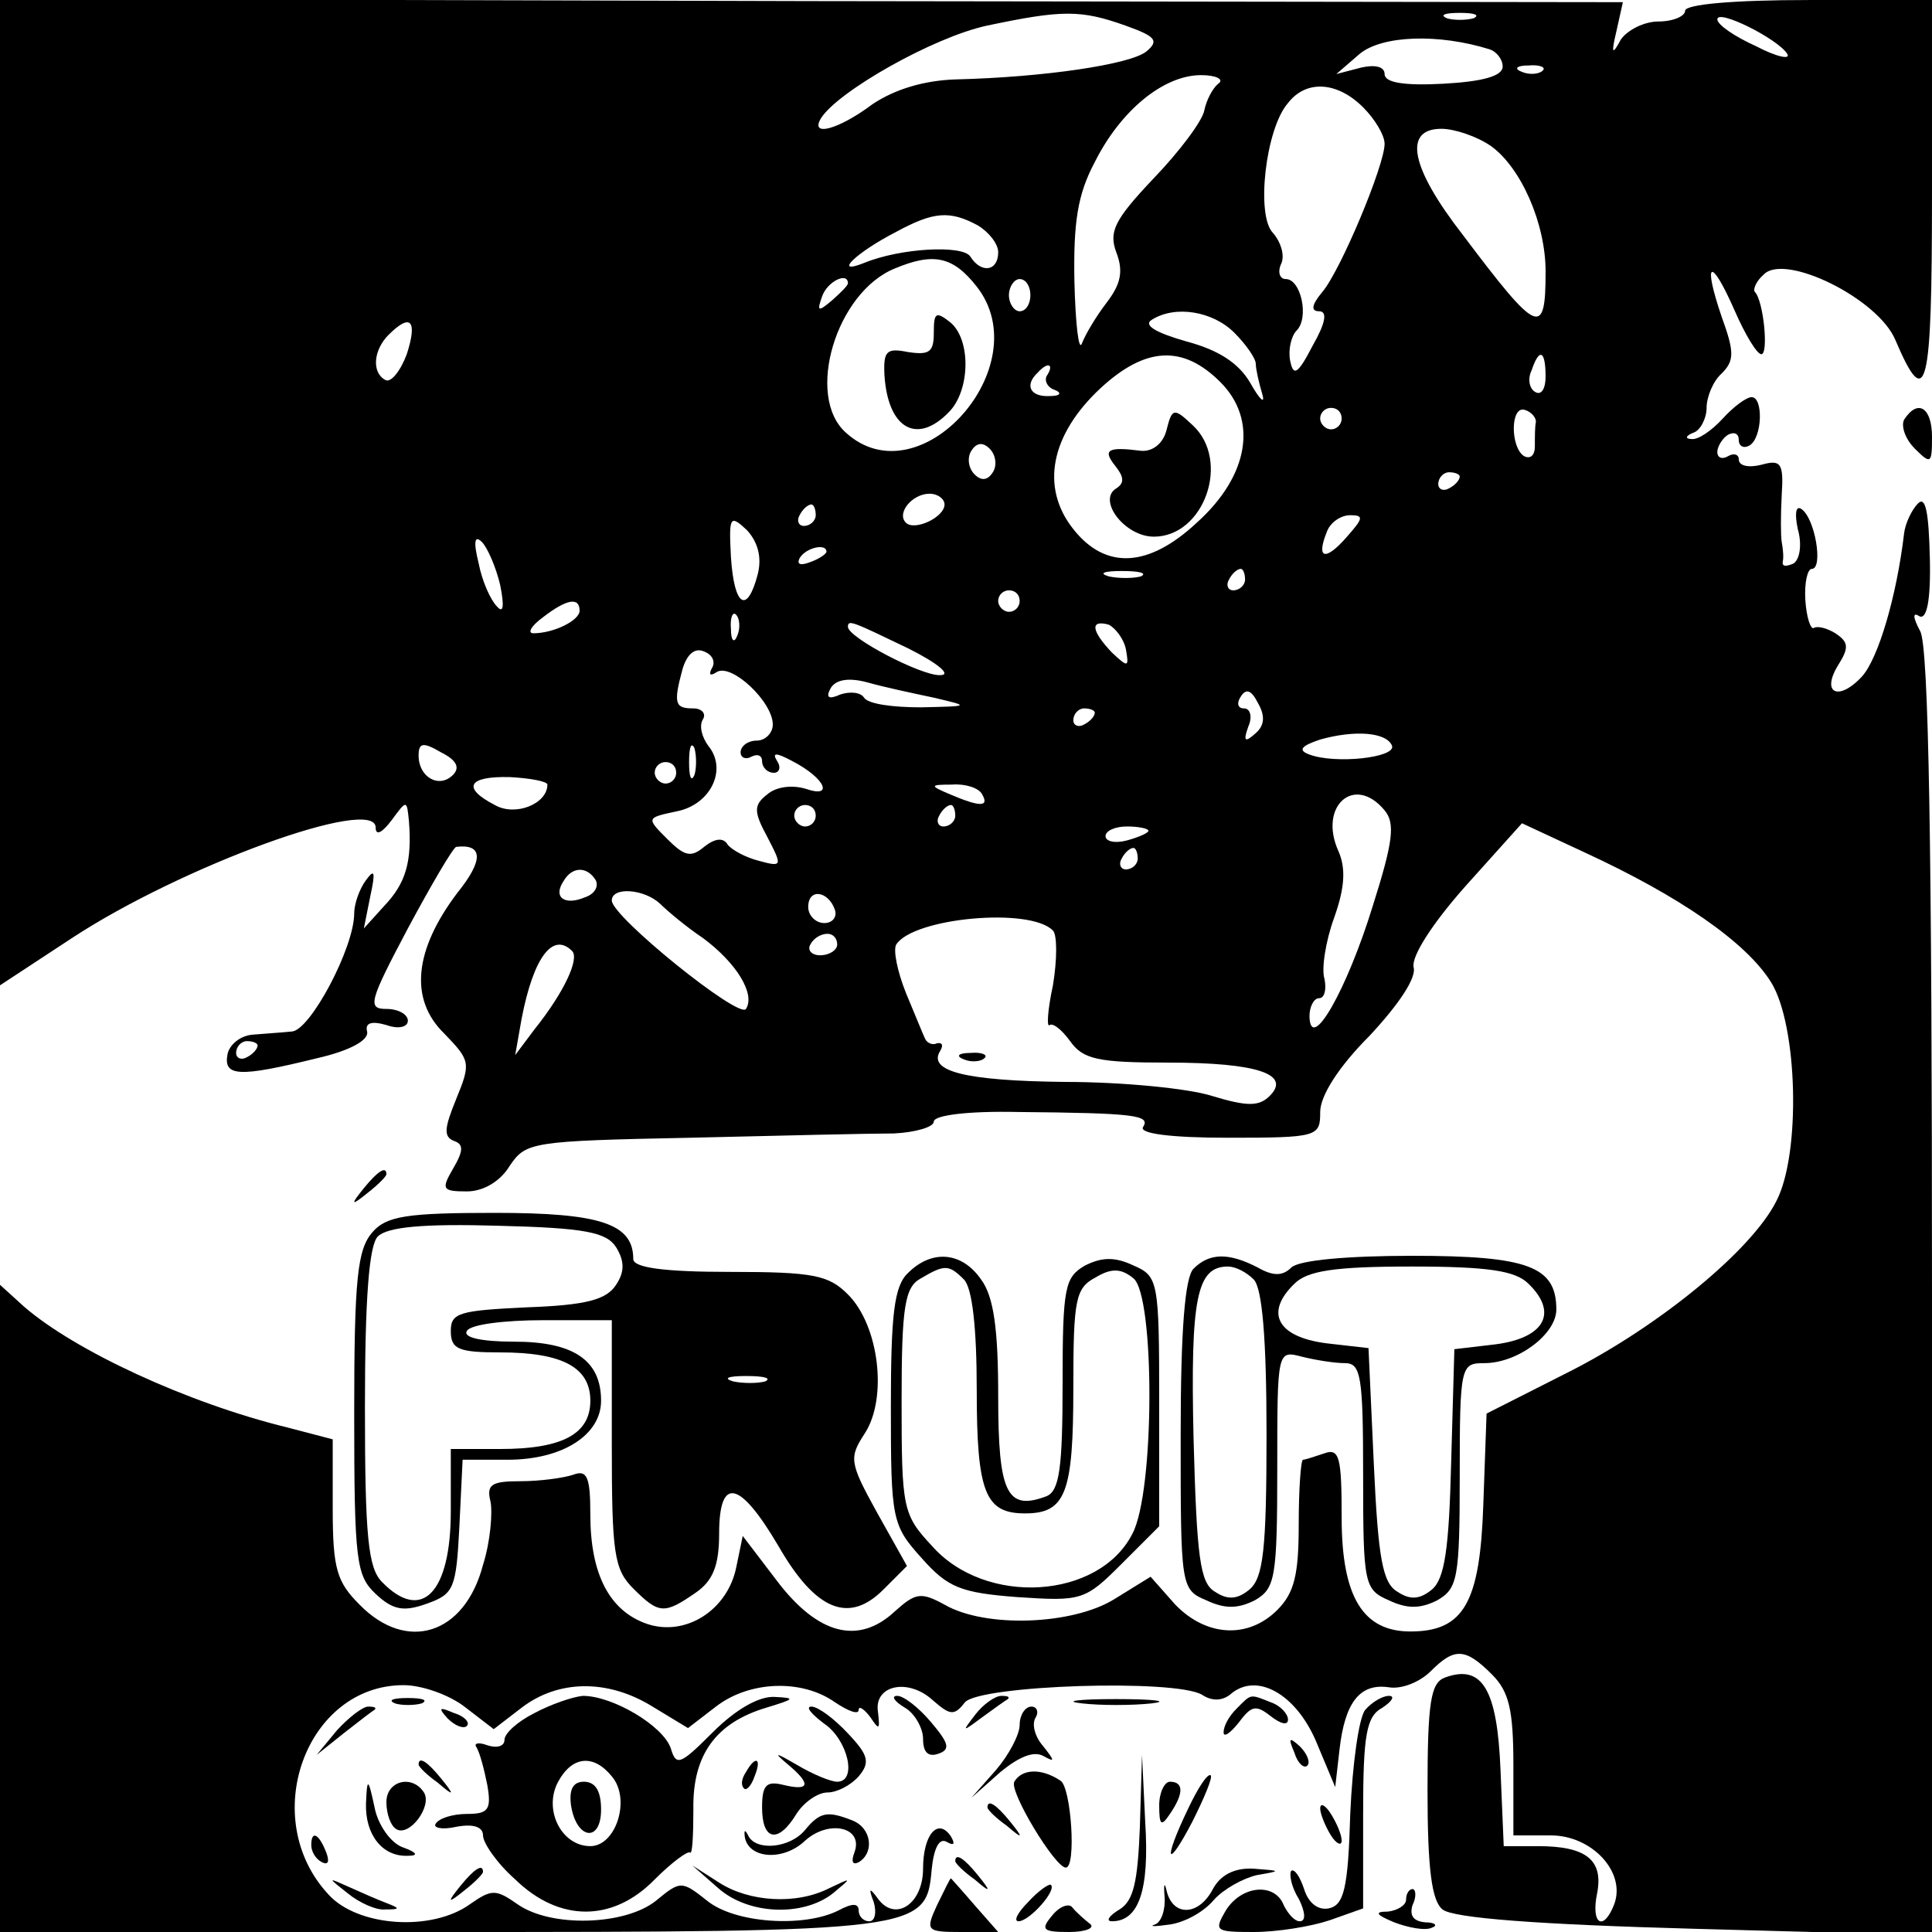
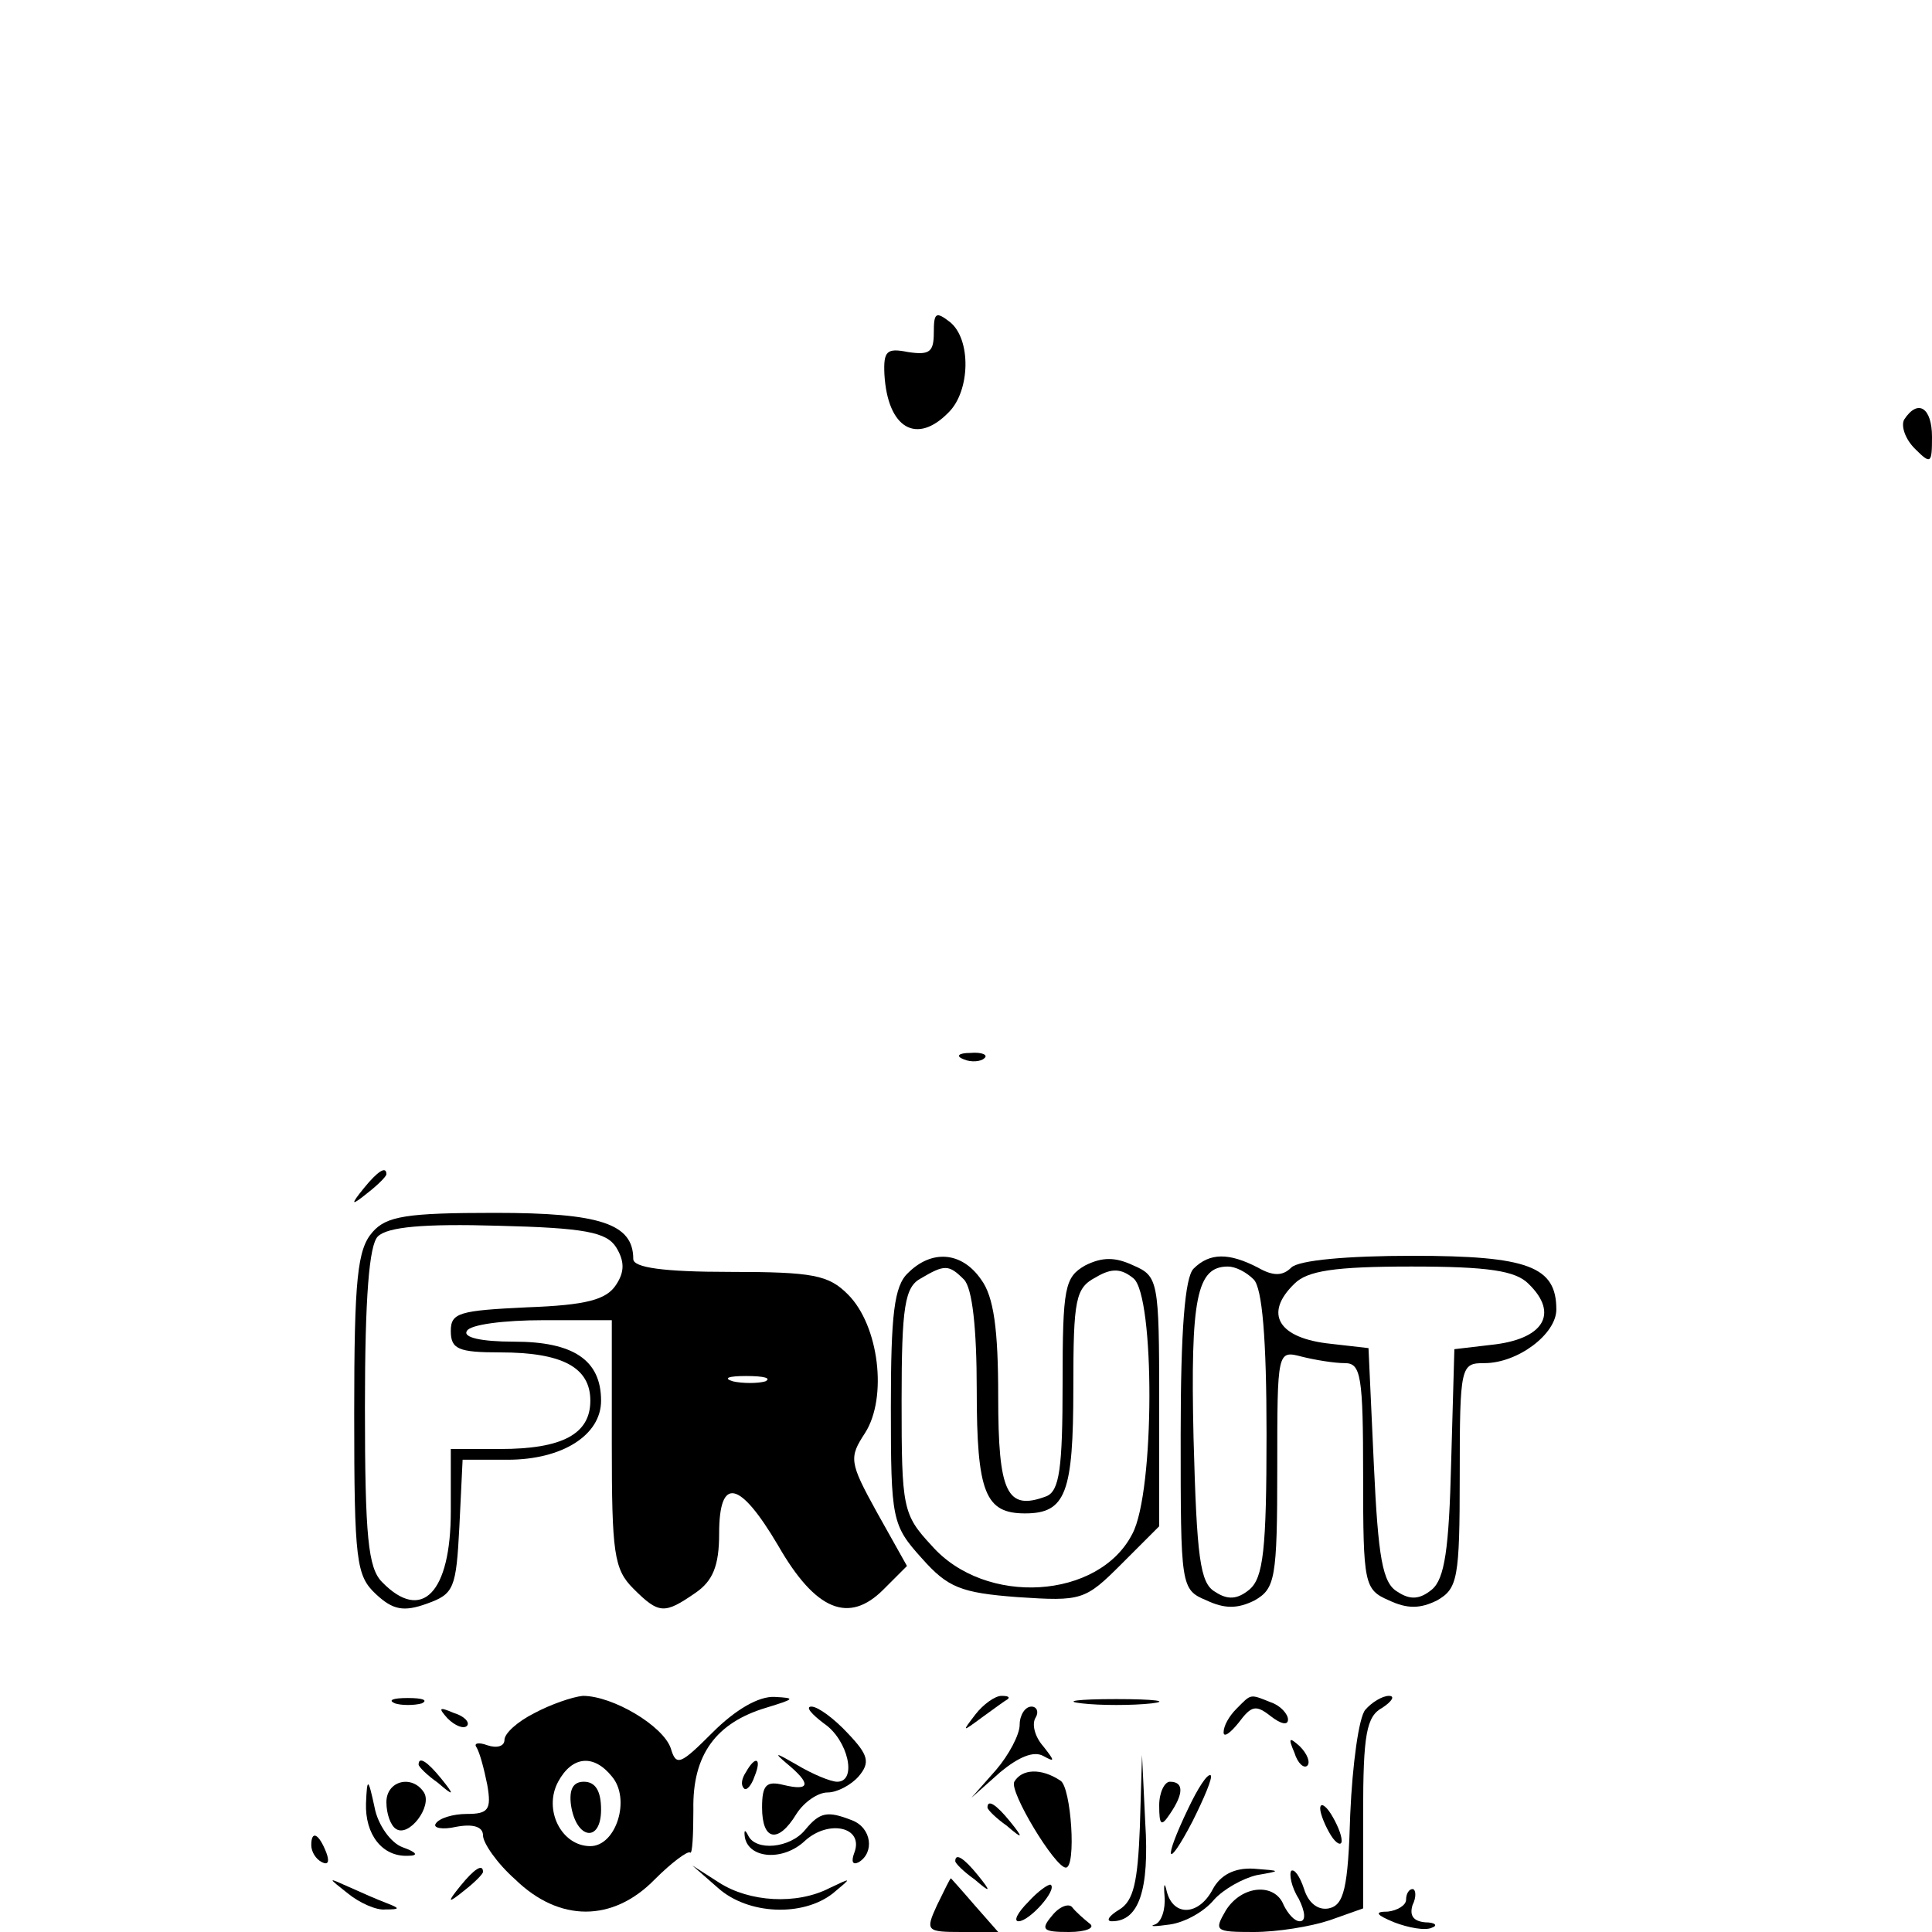
<svg xmlns="http://www.w3.org/2000/svg" version="1.0" width="180pt" height="180pt" viewBox="0 0 180 180" preserveAspectRatio="xMidYMid meet">
  <g transform="translate(0,180) scale(0.1,-0.1)" fill="#000000" stroke="none">
-     <path d="M0 1341 l0 -459 67 44 c102 67 283 133 283 103 0 -8 6 -5 15 7 14 19 14 19 16 -1 3 -38 -3 -58 -23 -79 l-19 -21 6 30 c5 23 4 26 -4 15 -6 -8 -11 -22 -11 -31 0 -32 -41 -109 -58 -110 -9 -1 -26 -2 -37 -3 -11 -1 -21 -9 -23 -18 -4 -21 10 -22 83 -4 31 7 49 17 47 25 -2 8 4 10 18 6 11 -4 20 -2 20 4 0 6 -9 11 -20 11 -18 0 -16 7 20 75 22 41 42 75 45 76 25 3 26 -12 1 -43 -40 -53 -45 -99 -12 -131 24 -25 25 -27 11 -61 -11 -27 -12 -35 -2 -39 9 -3 9 -9 -1 -26 -11 -19 -10 -21 13 -21 15 0 31 9 40 24 15 22 20 23 168 26 83 2 169 4 190 4 20 1 37 6 37 11 0 6 32 10 78 9 110 -1 124 -3 117 -14 -4 -6 25 -10 79 -10 84 0 86 1 86 24 0 15 17 42 46 71 27 29 44 54 41 64 -2 10 17 40 48 75 l53 59 58 -27 c89 -41 151 -84 174 -121 25 -40 28 -160 5 -204 -23 -46 -110 -117 -193 -159 l-77 -39 -3 -84 c-3 -92 -18 -119 -68 -119 -44 0 -64 32 -64 106 0 56 -2 65 -16 60 -9 -3 -18 -6 -20 -6 -2 0 -4 -27 -4 -60 0 -47 -4 -64 -20 -80 -27 -27 -66 -25 -95 5 l-23 26 -34 -21 c-39 -24 -120 -27 -158 -5 -22 12 -27 11 -46 -6 -34 -32 -72 -22 -110 28 l-32 42 -6 -29 c-8 -40 -47 -65 -83 -53 -35 12 -53 46 -53 102 0 35 -3 42 -16 37 -9 -3 -31 -6 -49 -6 -27 0 -32 -3 -28 -19 2 -10 0 -37 -7 -59 -17 -65 -71 -82 -115 -37 -21 21 -25 33 -25 89 l0 65 -42 11 c-94 23 -199 72 -246 113 l-22 20 0 -301 0 -302 408 0 c450 0 455 1 460 58 2 20 7 30 14 26 7 -4 8 -2 4 5 -12 18 -26 2 -26 -30 0 -33 -26 -50 -42 -28 -8 11 -9 10 -4 -3 3 -10 1 -18 -4 -18 -6 0 -10 5 -10 10 0 7 -6 7 -19 0 -32 -16 -96 -12 -122 9 -24 19 -25 19 -48 0 -29 -23 -98 -25 -129 -3 -20 14 -24 14 -44 0 -36 -26 -105 -21 -132 9 -66 71 -21 195 70 195 17 0 43 -9 58 -21 l26 -20 26 20 c34 26 80 27 122 1 l33 -20 26 20 c31 24 80 26 111 4 12 -8 22 -12 22 -7 0 4 5 1 11 -7 8 -12 9 -12 7 5 -4 25 28 32 51 11 16 -14 20 -15 30 -2 14 16 196 22 221 7 9 -6 19 -6 27 1 24 20 60 0 79 -44 l18 -43 4 35 c5 44 19 62 46 58 12 -2 29 5 39 15 22 22 32 22 57 -3 16 -16 20 -33 20 -85 l0 -65 35 0 c38 0 70 -34 59 -64 -10 -26 -22 -19 -16 10 6 31 -10 44 -55 44 l-32 0 -3 71 c-3 75 -17 99 -52 86 -13 -5 -16 -23 -16 -105 0 -74 4 -103 14 -111 10 -8 88 -14 235 -18 l221 -6 0 597 c0 415 -3 604 -11 618 -7 13 -7 18 -1 14 7 -4 11 14 10 54 -1 43 -4 58 -11 51 -6 -6 -12 -19 -13 -28 -7 -59 -24 -116 -39 -133 -22 -24 -39 -16 -22 11 10 16 9 21 -3 29 -8 5 -17 7 -20 5 -3 -2 -7 10 -8 26 -1 16 2 29 6 29 11 0 3 48 -10 56 -5 3 -6 -5 -3 -19 4 -14 2 -28 -4 -32 -7 -3 -11 -3 -10 2 1 4 0 13 -1 18 -1 6 -1 25 0 44 2 30 -1 33 -19 28 -12 -3 -21 -1 -21 5 0 5 -5 6 -10 3 -5 -3 -10 -2 -10 4 0 5 5 13 10 16 6 3 10 1 10 -5 0 -6 5 -8 10 -5 12 7 13 45 2 45 -5 0 -17 -9 -27 -20 -10 -11 -23 -20 -29 -19 -6 0 -6 3 2 6 6 2 12 13 12 23 0 10 6 25 14 32 12 12 12 20 0 53 -18 53 -10 56 12 6 10 -23 21 -41 25 -41 7 0 2 50 -6 58 -2 2 1 10 8 16 19 21 107 -22 123 -61 29 -68 34 -47 34 136 l0 181 -115 0 c-70 0 -115 -4 -115 -10 0 -5 -11 -10 -25 -10 -13 0 -29 -8 -35 -17 -8 -15 -9 -13 -4 8 l6 27 -756 1 -756 2 0 -460z m1049 435 c28 -10 31 -14 19 -24 -15 -12 -95 -24 -178 -26 -29 -1 -56 -9 -77 -23 -32 -24 -59 -31 -48 -13 16 25 104 75 154 86 71 15 88 15 130 0z m324 7 c-7 -2 -19 -2 -25 0 -7 3 -2 5 12 5 14 0 19 -2 13 -5z m292 -33 c4 -6 -10 -3 -29 7 -20 9 -36 20 -36 25 0 10 56 -18 65 -32z m-277 4 c6 -2 12 -9 12 -16 0 -9 -19 -14 -55 -16 -37 -2 -55 1 -55 9 0 7 -9 9 -22 6 l-23 -6 22 19 c21 17 73 19 121 4z m49 -20 c-3 -3 -12 -4 -19 -1 -8 3 -5 6 6 6 11 1 17 -2 13 -5z m-302 -12 c-5 -4 -11 -15 -13 -25 -2 -10 -23 -38 -47 -63 -37 -39 -42 -50 -35 -69 7 -18 4 -30 -9 -47 -10 -13 -20 -30 -23 -38 -3 -8 -6 18 -7 58 -1 55 3 81 19 111 24 48 64 81 99 81 14 0 22 -4 16 -8z m135 -22 c11 -11 20 -26 20 -34 0 -20 -41 -118 -58 -138 -10 -12 -11 -18 -3 -18 8 0 6 -11 -6 -32 -14 -27 -18 -29 -21 -14 -2 10 1 23 6 28 12 12 4 48 -10 48 -6 0 -8 7 -4 15 3 8 -1 20 -8 28 -16 16 -7 97 14 121 17 22 46 20 70 -4z m119 -36 c28 -20 51 -72 51 -117 0 -62 -7 -59 -77 34 -49 63 -56 99 -20 99 12 0 33 -7 46 -16z m-478 -74 c10 -6 19 -17 19 -25 0 -18 -16 -20 -26 -4 -7 11 -65 8 -99 -6 -30 -12 -7 10 30 29 35 19 50 20 76 6z m-1 -57 c58 -74 -53 -199 -122 -136 -38 34 -9 131 46 153 36 15 54 11 76 -17z m-120 3 c0 -2 -7 -9 -15 -16 -13 -11 -14 -10 -9 4 5 14 24 23 24 12z m170 -11 c0 -8 -4 -15 -10 -15 -5 0 -10 7 -10 15 0 8 5 15 10 15 6 0 10 -7 10 -15z m190 -35 c11 -11 20 -24 20 -29 0 -5 3 -18 6 -28 3 -10 -2 -6 -11 10 -11 19 -30 31 -60 39 -28 8 -40 15 -32 20 22 14 57 8 77 -12z m-771 -20 c-6 -16 -15 -27 -20 -24 -13 7 -11 28 3 42 21 21 27 13 17 -18z m758 -26 c35 -35 27 -87 -22 -131 -45 -42 -85 -44 -115 -6 -31 39 -21 88 25 131 42 39 77 41 112 6z m303 5 c0 -11 -4 -18 -10 -14 -5 3 -7 12 -3 20 7 21 13 19 13 -6z m-464 2 c-4 -5 0 -12 6 -14 8 -3 6 -6 -4 -6 -18 -1 -24 10 -11 22 9 10 15 8 9 -2z m274 -41 c0 -5 -4 -10 -10 -10 -5 0 -10 5 -10 10 0 6 5 10 10 10 6 0 10 -4 10 -10z m181 -3 c-1 -4 -1 -14 -1 -23 0 -8 -4 -12 -10 -9 -13 8 -13 48 1 43 6 -2 10 -7 10 -11z m-506 -47 c-5 -8 -11 -8 -17 -2 -6 6 -7 16 -3 22 5 8 11 8 17 2 6 -6 7 -16 3 -22z m435 -4 c0 -3 -4 -8 -10 -11 -5 -3 -10 -1 -10 4 0 6 5 11 10 11 6 0 10 -2 10 -4z m-480 -26 c0 -12 -28 -25 -36 -17 -9 9 6 27 22 27 8 0 14 -5 14 -10z m-120 -10 c0 -5 -5 -10 -11 -10 -5 0 -7 5 -4 10 3 6 8 10 11 10 2 0 4 -4 4 -10z m-54 -55 c-10 -38 -22 -30 -25 16 -2 38 -1 40 15 25 10 -11 14 -25 10 -41z m549 35 c-20 -23 -29 -21 -19 4 3 9 13 16 22 16 13 0 12 -3 -3 -20z m-789 -45 c4 -20 3 -27 -3 -20 -6 6 -14 24 -17 40 -5 20 -4 27 3 20 5 -5 13 -23 17 -40z m304 31 c0 -2 -7 -7 -16 -10 -8 -3 -12 -2 -9 4 6 10 25 14 25 6z m293 -23 c-7 -2 -21 -2 -30 0 -10 3 -4 5 12 5 17 0 24 -2 18 -5z m97 -3 c0 -5 -5 -10 -11 -10 -5 0 -7 5 -4 10 3 6 8 10 11 10 2 0 4 -4 4 -10z m-210 -20 c0 -5 -4 -10 -10 -10 -5 0 -10 5 -10 10 0 6 5 10 10 10 6 0 10 -4 10 -10z m-410 -9 c0 -9 -24 -21 -43 -21 -6 0 -2 7 9 15 22 17 34 19 34 6z m147 -23 c-3 -8 -6 -5 -6 6 -1 11 2 17 5 13 3 -3 4 -12 1 -19z m159 -12 c28 -14 41 -25 30 -25 -17 -1 -86 35 -86 45 0 7 4 5 56 -20z m203 -1 c3 -17 2 -17 -13 -3 -19 20 -21 31 -3 26 6 -3 14 -13 16 -23z m-386 -18 c-3 -6 -1 -7 5 -3 14 8 52 -28 52 -49 0 -8 -7 -15 -15 -15 -8 0 -15 -5 -15 -11 0 -5 5 -7 10 -4 6 3 10 1 10 -4 0 -6 5 -11 11 -11 5 0 7 5 3 11 -5 8 -1 8 14 0 31 -16 39 -35 13 -26 -13 4 -28 2 -36 -5 -13 -10 -13 -16 0 -40 14 -27 14 -28 -8 -22 -12 3 -25 10 -29 15 -4 7 -12 6 -22 -2 -12 -10 -18 -9 -34 7 -20 20 -20 20 8 26 32 6 48 39 30 61 -6 8 -9 19 -5 25 3 5 -1 10 -9 10 -17 0 -19 4 -10 37 4 13 11 20 20 16 8 -3 11 -10 7 -16z m207 -27 c34 -8 34 -8 -12 -9 -26 0 -49 3 -53 9 -3 5 -13 6 -22 3 -11 -5 -14 -3 -9 6 5 8 17 10 35 5 14 -4 42 -10 61 -14z m300 -33 c-10 -9 -12 -8 -7 6 4 9 2 17 -4 17 -6 0 -7 5 -3 11 5 8 10 6 16 -6 7 -12 6 -21 -2 -28z m-150 19 c0 -3 -4 -8 -10 -11 -5 -3 -10 -1 -10 4 0 6 5 11 10 11 6 0 10 -2 10 -4z m277 -31 c3 -11 -53 -17 -77 -8 -11 4 -8 8 10 14 32 9 62 7 67 -6z m-875 -27 c-13 -13 -32 -2 -32 18 0 12 4 13 21 3 14 -7 18 -14 11 -21z m225 0 c-3 -7 -5 -2 -5 12 0 14 2 19 5 13 2 -7 2 -19 0 -25z m-17 2 c0 -5 -4 -10 -10 -10 -5 0 -10 5 -10 10 0 6 5 10 10 10 6 0 10 -4 10 -10z m-120 -11 c0 -18 -30 -30 -49 -19 -31 16 -25 27 14 26 19 -1 35 -4 35 -7z m405 -9 c7 -12 -2 -12 -30 0 -19 8 -19 9 2 9 12 1 25 -3 28 -9z m375 -15 c10 -12 8 -29 -11 -89 -24 -78 -58 -138 -59 -103 0 9 4 17 9 17 5 0 7 8 5 18 -3 9 1 35 9 57 10 28 11 46 4 62 -19 42 15 72 43 38z m-530 -5 c0 -5 -4 -10 -10 -10 -5 0 -10 5 -10 10 0 6 5 10 10 10 6 0 10 -4 10 -10z m130 0 c0 -5 -5 -10 -11 -10 -5 0 -7 5 -4 10 3 6 8 10 11 10 2 0 4 -4 4 -10z m180 -14 c0 -2 -9 -6 -20 -9 -11 -3 -20 -1 -20 4 0 5 9 9 20 9 11 0 20 -2 20 -4z m-10 -26 c0 -5 -5 -10 -11 -10 -5 0 -7 5 -4 10 3 6 8 10 11 10 2 0 4 -4 4 -10z m-505 -20 c3 -6 -1 -13 -10 -16 -19 -8 -30 0 -20 15 8 14 22 14 30 1z m60 -22 c7 -7 25 -22 40 -32 31 -23 49 -52 40 -66 -6 -10 -125 86 -125 101 0 13 30 11 45 -3z m163 -6 c2 -7 -3 -12 -10 -12 -8 0 -15 7 -15 15 0 18 19 15 25 -3z m203 -19 c4 -4 4 -27 0 -51 -5 -23 -6 -40 -3 -37 3 2 11 -4 19 -15 12 -17 26 -20 91 -20 84 0 115 -11 95 -31 -10 -10 -21 -10 -54 0 -22 7 -84 13 -137 13 -93 1 -128 10 -116 29 3 5 2 8 -3 7 -4 -2 -9 0 -11 4 -2 4 -10 24 -18 43 -8 20 -12 40 -9 45 16 25 125 35 146 13z m-201 -13 c0 -5 -7 -10 -16 -10 -8 0 -12 5 -9 10 3 6 10 10 16 10 5 0 9 -4 9 -10z m-247 -6 c7 -7 -7 -38 -35 -73 l-18 -24 6 34 c11 57 29 81 47 63z m-293 -88 c0 -3 -4 -8 -10 -11 -5 -3 -10 -1 -10 4 0 6 5 11 10 11 6 0 10 -2 10 -4z" />
    <path d="M870 1490 c0 -18 -4 -21 -24 -18 -20 4 -23 1 -22 -21 3 -50 30 -66 60 -35 20 20 21 68 1 84 -13 10 -15 9 -15 -10z" />
-     <path d="M1087 1400 c-3 -13 -13 -21 -24 -20 -31 4 -36 1 -24 -14 8 -10 9 -16 1 -21 -18 -11 8 -45 35 -45 47 0 72 71 36 104 -17 16 -19 16 -24 -4z" />
    <path d="M898 813 c7 -3 16 -2 19 1 4 3 -2 6 -13 5 -11 0 -14 -3 -6 -6z" />
    <path d="M1774 1409 c-3 -6 1 -18 10 -27 15 -15 16 -14 16 11 0 27 -13 36 -26 16z" />
    <path d="M339 693 c-13 -16 -12 -17 4 -4 9 7 17 15 17 17 0 8 -8 3 -21 -13z" />
    <path d="M347 652 c-14 -16 -17 -43 -17 -169 0 -138 2 -151 20 -168 16 -15 26 -17 48 -9 25 9 27 14 30 72 l3 62 42 0 c51 0 87 23 87 55 0 38 -26 55 -81 55 -31 0 -48 4 -44 10 3 6 35 10 71 10 l64 0 0 -115 c0 -102 2 -117 20 -135 24 -24 29 -24 58 -4 16 11 22 25 22 55 0 54 19 50 55 -11 35 -61 66 -73 98 -41 l22 22 -28 50 c-26 47 -26 51 -11 74 21 33 13 100 -16 129 -18 18 -32 21 -110 21 -62 0 -90 4 -90 12 0 33 -31 43 -129 43 -82 0 -101 -3 -114 -18z m227 -14 c8 -13 8 -23 0 -35 -9 -14 -28 -19 -83 -21 -63 -3 -71 -5 -71 -22 0 -17 7 -20 46 -20 58 0 84 -14 84 -45 0 -31 -26 -45 -84 -45 l-46 0 0 -58 c0 -76 -27 -104 -64 -66 -13 13 -16 42 -16 163 0 103 4 151 12 159 9 9 43 12 112 10 81 -2 101 -6 110 -20z m139 -125 c-7 -2 -21 -2 -30 0 -10 3 -4 5 12 5 17 0 24 -2 18 -5z" />
    <path d="M846 614 c-13 -12 -16 -39 -16 -125 0 -105 1 -110 29 -141 24 -27 36 -32 89 -36 60 -4 63 -3 97 31 l35 35 0 116 c0 113 -1 117 -24 127 -17 8 -29 8 -45 0 -19 -11 -21 -20 -21 -110 0 -79 -3 -100 -15 -105 -37 -14 -45 3 -45 93 0 62 -4 93 -16 109 -18 26 -46 28 -68 6z m52 -6 c8 -8 12 -46 12 -103 0 -96 8 -115 45 -115 38 0 45 19 45 117 0 83 2 93 21 103 15 9 24 8 35 -1 20 -16 20 -199 -1 -238 -31 -61 -137 -68 -187 -11 -27 29 -28 35 -28 135 0 88 3 106 18 114 22 13 26 13 40 -1z" />
    <path d="M1112 618 c-8 -8 -12 -57 -12 -155 0 -141 0 -144 24 -154 17 -8 29 -8 45 0 19 11 21 20 21 123 0 110 0 110 23 104 12 -3 30 -6 40 -6 15 0 17 -12 17 -105 0 -101 1 -106 24 -116 17 -8 29 -8 45 0 19 11 21 20 21 116 0 103 1 105 23 105 31 0 67 27 67 50 0 40 -26 50 -134 50 -60 0 -106 -4 -113 -11 -8 -8 -17 -8 -31 0 -27 14 -45 14 -60 -1z m56 -10 c8 -8 12 -55 12 -144 0 -108 -3 -134 -16 -145 -11 -9 -20 -10 -32 -2 -14 8 -17 32 -20 143 -3 131 3 160 32 160 7 0 17 -5 24 -12z m256 -4 c29 -28 14 -52 -35 -57 l-34 -4 -3 -106 c-2 -80 -6 -108 -18 -118 -11 -9 -20 -10 -32 -2 -14 8 -18 32 -22 118 l-5 109 -35 4 c-49 5 -63 28 -34 56 12 12 37 16 109 16 72 0 97 -4 109 -16z" />
    <path d="M368 213 c6 -2 18 -2 25 0 6 3 1 5 -13 5 -14 0 -19 -2 -12 -5z" />
    <path d="M498 204 c-16 -8 -28 -19 -28 -25 0 -6 -7 -8 -16 -5 -8 3 -13 2 -10 -2 3 -5 7 -20 10 -35 4 -23 1 -27 -19 -27 -13 0 -26 -4 -29 -9 -3 -4 6 -6 19 -3 16 3 25 0 25 -8 0 -7 13 -26 30 -41 41 -40 91 -40 130 0 16 16 31 27 33 25 2 -2 3 16 3 40 -1 51 21 81 68 95 26 8 28 9 8 10 -15 1 -37 -12 -58 -33 -30 -30 -34 -32 -39 -15 -7 21 -54 49 -82 49 -10 -1 -30 -8 -45 -16z m72 -59 c18 -21 4 -65 -20 -65 -27 0 -44 34 -30 60 13 24 33 26 50 5z" />
    <path d="M532 118 c5 -32 28 -35 28 -4 0 17 -5 26 -16 26 -10 0 -14 -7 -12 -22z" />
-     <path d="M843 209 c9 -5 17 -19 17 -29 0 -13 5 -17 14 -14 12 4 10 10 -7 30 -11 13 -25 24 -31 24 -6 0 -3 -5 7 -11z" />
    <path d="M909 203 c-13 -17 -13 -17 6 -3 11 8 22 16 24 17 2 2 0 3 -6 3 -6 0 -17 -8 -24 -17z" />
    <path d="M1008 213 c17 -2 47 -2 65 0 17 2 3 4 -33 4 -36 0 -50 -2 -32 -4z" />
    <path d="M1152 208 c-7 -7 -12 -16 -12 -22 0 -5 6 -1 14 9 12 16 16 17 30 6 9 -7 16 -9 16 -3 0 5 -7 13 -16 16 -20 8 -18 8 -32 -6z" />
    <path d="M1272 207 c-6 -7 -12 -51 -14 -97 -2 -70 -6 -85 -20 -88 -10 -2 -19 5 -23 18 -4 12 -9 19 -12 17 -2 -3 0 -15 7 -26 6 -12 7 -21 1 -21 -5 0 -11 7 -15 15 -8 21 -39 19 -54 -5 -11 -19 -10 -20 26 -20 22 0 53 5 71 11 l31 11 0 88 c0 74 3 91 18 99 9 6 12 11 6 11 -6 0 -16 -6 -22 -13z" />
-     <path d="M314 188 l-19 -23 25 20 c14 11 27 21 29 22 2 2 0 3 -6 3 -5 0 -18 -10 -29 -22z" />
    <path d="M417 199 c7 -7 15 -10 18 -7 3 3 -2 9 -12 12 -14 6 -15 5 -6 -5z" />
    <path d="M768 194 c22 -15 31 -54 12 -54 -6 0 -23 7 -38 16 -19 11 -22 12 -9 1 23 -19 22 -26 -3 -20 -16 4 -20 0 -20 -21 0 -31 15 -34 32 -6 7 11 20 20 29 20 9 0 22 7 29 15 11 13 9 20 -10 40 -13 14 -28 25 -34 25 -6 0 0 -7 12 -16z" />
    <path d="M950 193 c0 -9 -10 -28 -22 -42 l-23 -26 27 24 c17 14 31 20 40 15 11 -6 11 -5 0 9 -8 9 -11 21 -7 27 3 5 1 10 -4 10 -6 0 -11 -8 -11 -17z" />
    <path d="M1206 167 c3 -10 9 -15 12 -12 3 3 0 11 -7 18 -10 9 -11 8 -5 -6z" />
    <path d="M390 156 c0 -2 8 -10 18 -17 15 -13 16 -12 3 4 -13 16 -21 21 -21 13z" />
    <path d="M695 149 c-4 -6 -5 -12 -2 -15 2 -3 7 2 10 11 7 17 1 20 -8 4z" />
    <path d="M1062 98 c-2 -52 -6 -69 -19 -77 -10 -6 -13 -11 -7 -11 25 0 35 29 31 92 l-3 63 -2 -67z" />
    <path d="M945 140 c-5 -9 38 -80 48 -80 10 0 5 75 -5 81 -18 12 -36 11 -43 -1z" />
    <path d="M1107 115 c-24 -50 -20 -58 4 -12 11 22 19 41 17 43 -3 2 -12 -12 -21 -31z" />
    <path d="M341 120 c-1 -29 15 -50 39 -49 10 0 9 3 -5 8 -11 4 -23 21 -26 37 -6 28 -7 28 -8 4z" />
    <path d="M360 121 c0 -11 4 -22 9 -25 12 -8 34 21 26 34 -11 17 -35 11 -35 -9z" />
    <path d="M1080 118 c0 -19 2 -20 10 -8 13 19 13 30 0 30 -5 0 -10 -10 -10 -22z" />
    <path d="M920 116 c0 -2 8 -10 18 -17 15 -13 16 -12 3 4 -13 16 -21 21 -21 13z" />
    <path d="M1230 115 c0 -5 5 -17 10 -25 5 -8 10 -10 10 -5 0 6 -5 17 -10 25 -5 8 -10 11 -10 5z" />
    <path d="M750 95 c-14 -17 -46 -20 -53 -5 -3 6 -4 5 -3 -2 4 -20 36 -22 56 -3 22 20 55 13 46 -11 -3 -8 -2 -12 4 -9 15 9 12 32 -6 39 -23 9 -30 8 -44 -9z" />
    <path d="M290 81 c0 -6 4 -13 10 -16 6 -3 7 1 4 9 -7 18 -14 21 -14 7z" />
    <path d="M890 66 c0 -2 8 -10 18 -17 15 -13 16 -12 3 4 -13 16 -21 21 -21 13z" />
    <path d="M429 43 c-13 -16 -12 -17 4 -4 9 7 17 15 17 17 0 8 -8 3 -21 -13z" />
    <path d="M669 41 c28 -25 79 -27 107 -5 18 15 18 15 -3 5 -31 -16 -75 -13 -103 5 l-25 16 24 -21z" />
    <path d="M1085 33 c1 -12 -3 -24 -9 -26 -6 -2 0 -2 14 0 14 2 32 12 41 23 9 10 27 20 40 23 23 4 23 4 -3 6 -18 1 -31 -6 -38 -19 -13 -25 -37 -26 -43 -2 -2 9 -3 7 -2 -5z" />
    <path d="M324 36 c11 -9 27 -16 35 -15 14 0 14 1 1 6 -8 3 -24 10 -35 15 -20 9 -20 9 -1 -6z" />
    <path d="M873 25 c-11 -24 -10 -25 23 -25 l34 0 -22 25 c-12 14 -22 25 -22 25 -1 0 -6 -11 -13 -25z" />
    <path d="M958 28 c-10 -10 -14 -18 -9 -18 10 0 36 29 30 34 -2 1 -12 -6 -21 -16z" />
    <path d="M1310 30 c0 -5 -8 -10 -17 -11 -13 0 -11 -3 6 -10 13 -5 29 -8 35 -5 6 2 3 5 -6 5 -11 1 -15 6 -12 16 4 8 3 15 0 15 -3 0 -6 -4 -6 -10z" />
    <path d="M980 15 c-11 -13 -8 -15 16 -15 16 0 25 4 19 8 -5 4 -13 11 -16 15 -3 4 -12 1 -19 -8z" />
  </g>
</svg>